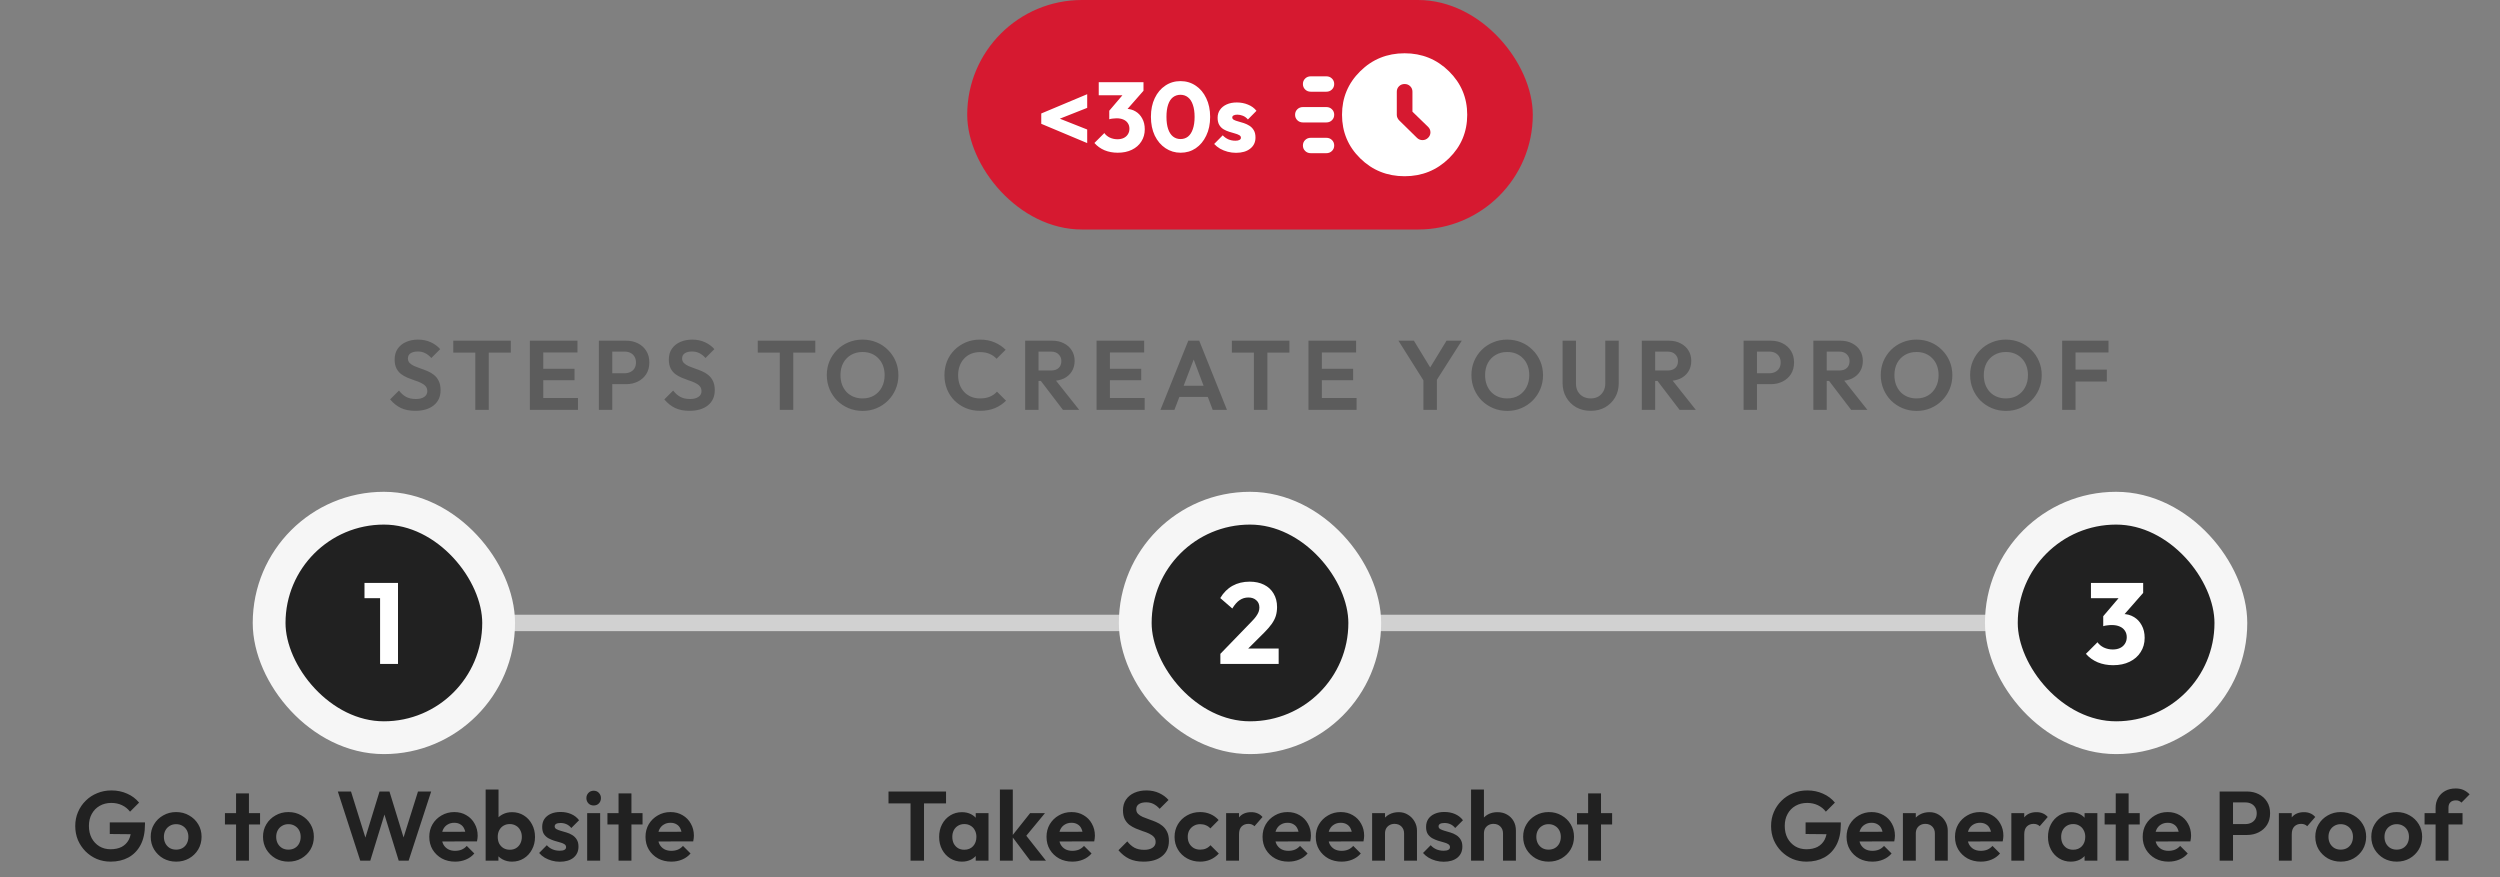
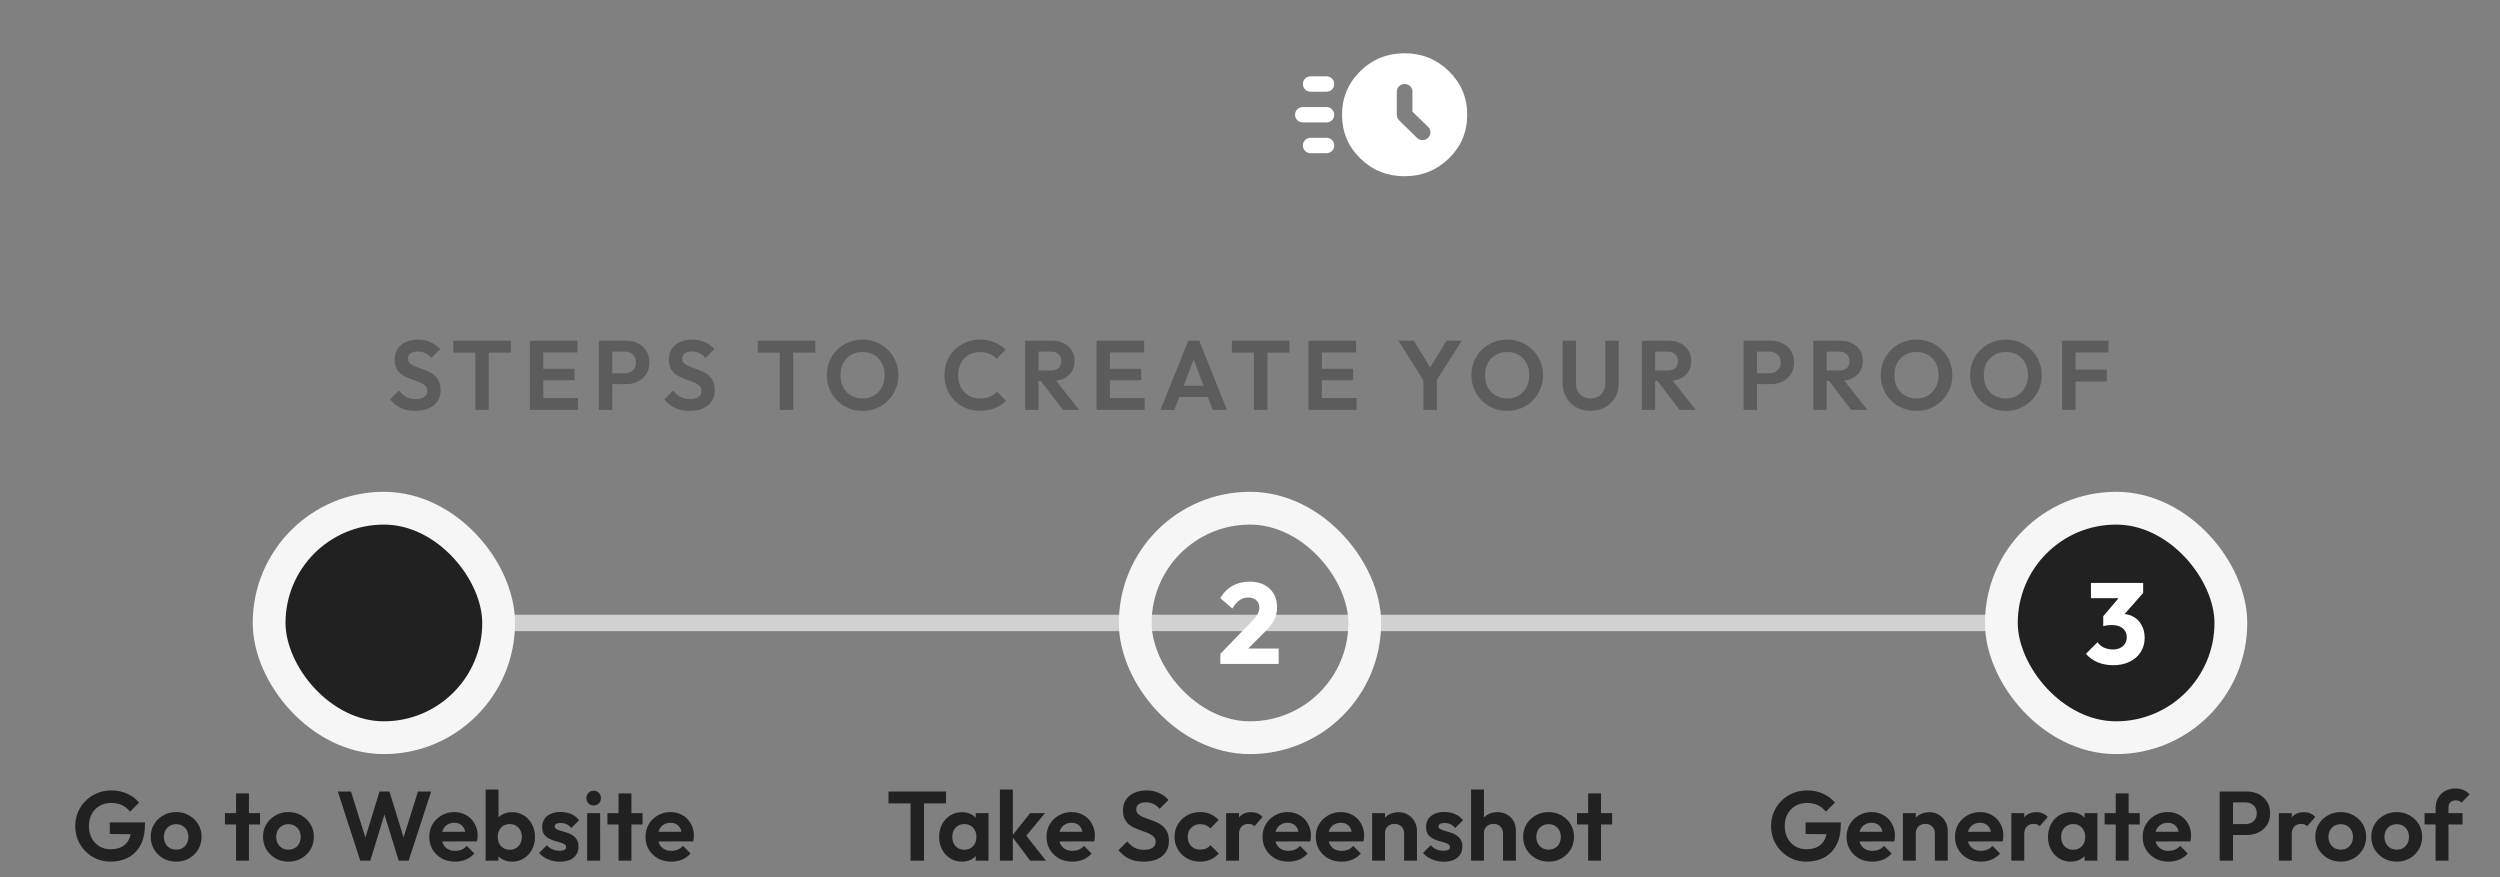
<svg xmlns="http://www.w3.org/2000/svg" width="305" height="107" viewBox="0 0 305 107" fill="none">
  <rect x="0" y="0" width="305" height="107" fill="#808080" stroke="none" />
-   <rect x="118" width="69" height="28" rx="14" fill="#D61930" />
-   <path d="M132.638 17.456L127.034 15.104V13.844L132.638 11.492V13.16L128.39 14.84V14.12L132.638 15.8V17.456ZM136.362 18.632C135.778 18.632 135.242 18.532 134.754 18.332C134.266 18.124 133.854 17.828 133.518 17.444L134.73 16.232C134.882 16.456 135.102 16.64 135.39 16.784C135.686 16.92 135.998 16.988 136.326 16.988C136.622 16.988 136.878 16.936 137.094 16.832C137.31 16.728 137.478 16.58 137.598 16.388C137.726 16.196 137.79 15.968 137.79 15.704C137.79 15.44 137.726 15.216 137.598 15.032C137.478 14.84 137.298 14.692 137.058 14.588C136.826 14.484 136.546 14.432 136.218 14.432C136.066 14.432 135.906 14.444 135.738 14.468C135.578 14.484 135.442 14.512 135.33 14.552L136.158 13.508C136.382 13.444 136.594 13.392 136.794 13.352C137.002 13.304 137.194 13.28 137.37 13.28C137.802 13.28 138.19 13.384 138.534 13.592C138.878 13.792 139.15 14.08 139.35 14.456C139.558 14.824 139.662 15.264 139.662 15.776C139.662 16.336 139.522 16.832 139.242 17.264C138.97 17.696 138.586 18.032 138.09 18.272C137.602 18.512 137.026 18.632 136.362 18.632ZM135.33 14.552V13.508L137.394 11.084L139.506 11.072L137.358 13.52L135.33 14.552ZM134.046 11.624V10.028H139.506V11.072L138.03 11.624H134.046ZM144.037 18.632C143.357 18.632 142.741 18.448 142.189 18.08C141.637 17.712 141.201 17.2 140.881 16.544C140.569 15.88 140.413 15.116 140.413 14.252C140.413 13.38 140.569 12.62 140.881 11.972C141.193 11.316 141.621 10.808 142.165 10.448C142.709 10.08 143.325 9.896 144.013 9.896C144.709 9.896 145.329 10.08 145.873 10.448C146.417 10.808 146.845 11.316 147.157 11.972C147.477 12.628 147.637 13.392 147.637 14.264C147.637 15.136 147.477 15.9 147.157 16.556C146.845 17.212 146.417 17.724 145.873 18.092C145.337 18.452 144.725 18.632 144.037 18.632ZM144.025 16.964C144.377 16.964 144.681 16.864 144.937 16.664C145.193 16.456 145.389 16.152 145.525 15.752C145.669 15.344 145.741 14.848 145.741 14.264C145.741 13.672 145.669 13.176 145.525 12.776C145.389 12.376 145.193 12.076 144.937 11.876C144.681 11.668 144.373 11.564 144.013 11.564C143.669 11.564 143.365 11.664 143.101 11.864C142.845 12.064 142.649 12.364 142.513 12.764C142.377 13.164 142.309 13.66 142.309 14.252C142.309 14.844 142.377 15.34 142.513 15.74C142.649 16.14 142.845 16.444 143.101 16.652C143.365 16.86 143.673 16.964 144.025 16.964ZM150.793 18.644C150.449 18.644 150.109 18.6 149.773 18.512C149.445 18.424 149.137 18.3 148.849 18.14C148.569 17.972 148.329 17.78 148.129 17.564L149.173 16.508C149.365 16.716 149.593 16.88 149.857 17C150.121 17.112 150.409 17.168 150.721 17.168C150.937 17.168 151.101 17.136 151.213 17.072C151.333 17.008 151.393 16.92 151.393 16.808C151.393 16.664 151.321 16.556 151.177 16.484C151.041 16.404 150.865 16.336 150.649 16.28C150.433 16.216 150.205 16.148 149.965 16.076C149.725 16.004 149.497 15.904 149.281 15.776C149.065 15.648 148.889 15.472 148.753 15.248C148.617 15.016 148.549 14.724 148.549 14.372C148.549 13.996 148.645 13.672 148.837 13.4C149.029 13.12 149.301 12.9 149.653 12.74C150.005 12.58 150.417 12.5 150.889 12.5C151.385 12.5 151.841 12.588 152.257 12.764C152.681 12.932 153.025 13.184 153.289 13.52L152.245 14.576C152.061 14.36 151.853 14.208 151.621 14.12C151.397 14.032 151.177 13.988 150.961 13.988C150.753 13.988 150.597 14.02 150.493 14.084C150.389 14.14 150.337 14.224 150.337 14.336C150.337 14.456 150.405 14.552 150.541 14.624C150.677 14.696 150.853 14.76 151.069 14.816C151.285 14.872 151.513 14.94 151.753 15.02C151.993 15.1 152.221 15.208 152.437 15.344C152.653 15.48 152.829 15.664 152.965 15.896C153.101 16.12 153.169 16.416 153.169 16.784C153.169 17.352 152.953 17.804 152.521 18.14C152.097 18.476 151.521 18.644 150.793 18.644Z" fill="white" />
  <path d="M171.364 21.5C169.232 21.5 167.426 20.773 165.947 19.32C164.467 17.867 163.727 16.094 163.727 14C163.727 11.922 164.467 10.152 165.947 8.691C167.426 7.23 169.232 6.5 171.364 6.5C173.48 6.5 175.281 7.23 176.769 8.691C178.256 10.152 179 11.922 179 14C179 16.094 178.256 17.867 176.769 19.32C175.281 20.773 173.48 21.5 171.364 21.5ZM172.318 13.625V11.188C172.318 10.922 172.227 10.699 172.044 10.52C171.861 10.34 171.634 10.25 171.364 10.25C171.093 10.25 170.866 10.34 170.684 10.52C170.501 10.699 170.409 10.922 170.409 11.188V14.023C170.409 14.148 170.437 14.27 170.493 14.387C170.548 14.504 170.616 14.602 170.695 14.68L172.867 16.812C173.058 17 173.285 17.094 173.547 17.094C173.81 17.094 174.036 17 174.227 16.812C174.418 16.625 174.514 16.402 174.514 16.145C174.514 15.887 174.418 15.664 174.227 15.477L172.318 13.625ZM159.909 11.188C159.639 11.188 159.412 11.098 159.229 10.918C159.046 10.738 158.955 10.516 158.955 10.25C158.955 9.984 159.046 9.762 159.229 9.582C159.412 9.402 159.639 9.312 159.909 9.312H161.818C162.089 9.312 162.315 9.402 162.498 9.582C162.681 9.762 162.773 9.984 162.773 10.25C162.773 10.516 162.681 10.738 162.498 10.918C162.315 11.098 162.089 11.188 161.818 11.188H159.909ZM158.955 14.938C158.684 14.938 158.457 14.848 158.274 14.668C158.091 14.488 158 14.266 158 14C158 13.734 158.091 13.512 158.274 13.332C158.457 13.152 158.684 13.062 158.955 13.062H161.818C162.089 13.062 162.315 13.152 162.498 13.332C162.681 13.512 162.773 13.734 162.773 14C162.773 14.266 162.681 14.488 162.498 14.668C162.315 14.848 162.089 14.938 161.818 14.938H158.955ZM159.909 18.688C159.639 18.688 159.412 18.598 159.229 18.418C159.046 18.238 158.955 18.016 158.955 17.75C158.955 17.484 159.046 17.262 159.229 17.082C159.412 16.902 159.639 16.812 159.909 16.812H161.818C162.089 16.812 162.315 16.902 162.498 17.082C162.681 17.262 162.773 17.484 162.773 17.75C162.773 18.016 162.681 18.238 162.498 18.418C162.315 18.598 162.089 18.688 161.818 18.688H159.909Z" fill="white" />
  <path d="M50.654 50.12C49.974 50.12 49.39 50.004 48.902 49.772C48.422 49.54 47.986 49.192 47.594 48.728L48.674 47.648C48.922 47.976 49.21 48.232 49.538 48.416C49.866 48.592 50.266 48.68 50.738 48.68C51.162 48.68 51.498 48.596 51.746 48.428C52.002 48.26 52.13 48.028 52.13 47.732C52.13 47.476 52.058 47.268 51.914 47.108C51.77 46.948 51.578 46.812 51.338 46.7C51.106 46.588 50.846 46.488 50.558 46.4C50.278 46.304 49.994 46.196 49.706 46.076C49.426 45.956 49.166 45.808 48.926 45.632C48.694 45.448 48.506 45.216 48.362 44.936C48.218 44.648 48.146 44.288 48.146 43.856C48.146 43.344 48.27 42.908 48.518 42.548C48.766 42.188 49.106 41.912 49.538 41.72C49.97 41.528 50.458 41.432 51.002 41.432C51.578 41.432 52.098 41.54 52.562 41.756C53.026 41.972 53.406 42.252 53.702 42.596L52.622 43.676C52.374 43.404 52.118 43.204 51.854 43.076C51.598 42.948 51.306 42.884 50.978 42.884C50.602 42.884 50.306 42.956 50.09 43.1C49.874 43.244 49.766 43.452 49.766 43.724C49.766 43.956 49.838 44.144 49.982 44.288C50.126 44.432 50.314 44.556 50.546 44.66C50.786 44.764 51.046 44.864 51.326 44.96C51.614 45.056 51.898 45.164 52.178 45.284C52.466 45.404 52.726 45.56 52.958 45.752C53.198 45.944 53.39 46.192 53.534 46.496C53.678 46.792 53.75 47.16 53.75 47.6C53.75 48.384 53.474 49 52.922 49.448C52.37 49.896 51.614 50.12 50.654 50.12ZM57.986 50V41.744H59.63V50H57.986ZM55.298 43.016V41.564H62.318V43.016H55.298ZM64.645 50V41.564H66.277V50H64.645ZM65.845 50V48.56H70.513V50H65.845ZM65.845 46.388V44.996H70.093V46.388H65.845ZM65.845 43.004V41.564H70.453V43.004H65.845ZM74.264 46.868V45.536H76.22C76.476 45.536 76.708 45.484 76.916 45.38C77.124 45.276 77.288 45.128 77.408 44.936C77.528 44.736 77.588 44.496 77.588 44.216C77.588 43.944 77.528 43.708 77.408 43.508C77.288 43.308 77.124 43.156 76.916 43.052C76.708 42.948 76.476 42.896 76.22 42.896H74.264V41.564H76.388C76.924 41.564 77.404 41.672 77.828 41.888C78.26 42.104 78.6 42.412 78.848 42.812C79.096 43.204 79.22 43.672 79.22 44.216C79.22 44.76 79.096 45.232 78.848 45.632C78.6 46.024 78.26 46.328 77.828 46.544C77.404 46.76 76.924 46.868 76.388 46.868H74.264ZM73.064 50V41.564H74.696V50H73.064ZM84.106 50.12C83.426 50.12 82.842 50.004 82.354 49.772C81.874 49.54 81.438 49.192 81.046 48.728L82.126 47.648C82.374 47.976 82.662 48.232 82.99 48.416C83.318 48.592 83.718 48.68 84.19 48.68C84.614 48.68 84.95 48.596 85.198 48.428C85.454 48.26 85.582 48.028 85.582 47.732C85.582 47.476 85.51 47.268 85.366 47.108C85.222 46.948 85.03 46.812 84.79 46.7C84.558 46.588 84.298 46.488 84.01 46.4C83.73 46.304 83.446 46.196 83.158 46.076C82.878 45.956 82.618 45.808 82.378 45.632C82.146 45.448 81.958 45.216 81.814 44.936C81.67 44.648 81.598 44.288 81.598 43.856C81.598 43.344 81.722 42.908 81.97 42.548C82.218 42.188 82.558 41.912 82.99 41.72C83.422 41.528 83.91 41.432 84.454 41.432C85.03 41.432 85.55 41.54 86.014 41.756C86.478 41.972 86.858 42.252 87.154 42.596L86.074 43.676C85.826 43.404 85.57 43.204 85.306 43.076C85.05 42.948 84.758 42.884 84.43 42.884C84.054 42.884 83.758 42.956 83.542 43.1C83.326 43.244 83.218 43.452 83.218 43.724C83.218 43.956 83.29 44.144 83.434 44.288C83.578 44.432 83.766 44.556 83.998 44.66C84.238 44.764 84.498 44.864 84.778 44.96C85.066 45.056 85.35 45.164 85.63 45.284C85.918 45.404 86.178 45.56 86.41 45.752C86.65 45.944 86.842 46.192 86.986 46.496C87.13 46.792 87.202 47.16 87.202 47.6C87.202 48.384 86.926 49 86.374 49.448C85.822 49.896 85.066 50.12 84.106 50.12ZM95.134 50V41.744H96.778V50H95.134ZM92.446 43.016V41.564H99.466V43.016H92.446ZM105.249 50.132C104.633 50.132 104.057 50.02 103.521 49.796C102.993 49.572 102.529 49.264 102.129 48.872C101.737 48.472 101.429 48.008 101.205 47.48C100.981 46.944 100.869 46.372 100.869 45.764C100.869 45.156 100.977 44.592 101.193 44.072C101.417 43.544 101.725 43.084 102.117 42.692C102.517 42.292 102.981 41.984 103.509 41.768C104.037 41.544 104.609 41.432 105.225 41.432C105.849 41.432 106.425 41.544 106.953 41.768C107.481 41.984 107.941 42.292 108.333 42.692C108.733 43.084 109.045 43.544 109.269 44.072C109.493 44.6 109.605 45.168 109.605 45.776C109.605 46.384 109.493 46.952 109.269 47.48C109.045 48.008 108.733 48.472 108.333 48.872C107.941 49.264 107.481 49.572 106.953 49.796C106.433 50.02 105.865 50.132 105.249 50.132ZM105.225 48.608C105.769 48.608 106.241 48.488 106.641 48.248C107.041 48.008 107.353 47.676 107.577 47.252C107.809 46.828 107.925 46.332 107.925 45.764C107.925 45.348 107.861 44.968 107.733 44.624C107.605 44.28 107.421 43.984 107.181 43.736C106.941 43.48 106.657 43.284 106.329 43.148C106.001 43.012 105.633 42.944 105.225 42.944C104.697 42.944 104.229 43.064 103.821 43.304C103.421 43.536 103.105 43.864 102.873 44.288C102.649 44.712 102.537 45.204 102.537 45.764C102.537 46.188 102.601 46.576 102.729 46.928C102.865 47.28 103.049 47.58 103.281 47.828C103.521 48.076 103.805 48.268 104.133 48.404C104.469 48.54 104.833 48.608 105.225 48.608ZM119.555 50.12C118.939 50.12 118.367 50.012 117.839 49.796C117.311 49.572 116.847 49.264 116.447 48.872C116.055 48.472 115.751 48.008 115.535 47.48C115.327 46.952 115.223 46.384 115.223 45.776C115.223 45.168 115.327 44.6 115.535 44.072C115.751 43.544 116.055 43.084 116.447 42.692C116.847 42.3 117.307 41.992 117.827 41.768C118.355 41.544 118.931 41.432 119.555 41.432C120.227 41.432 120.819 41.544 121.331 41.768C121.843 41.984 122.295 42.284 122.687 42.668L121.583 43.772C121.351 43.516 121.067 43.316 120.731 43.172C120.395 43.028 120.003 42.956 119.555 42.956C119.163 42.956 118.803 43.024 118.475 43.16C118.155 43.288 117.875 43.48 117.635 43.736C117.395 43.984 117.211 44.284 117.083 44.636C116.955 44.98 116.891 45.36 116.891 45.776C116.891 46.2 116.955 46.584 117.083 46.928C117.211 47.272 117.395 47.572 117.635 47.828C117.875 48.076 118.155 48.268 118.475 48.404C118.803 48.54 119.163 48.608 119.555 48.608C120.027 48.608 120.431 48.536 120.767 48.392C121.111 48.248 121.399 48.044 121.631 47.78L122.735 48.884C122.343 49.276 121.887 49.58 121.367 49.796C120.847 50.012 120.243 50.12 119.555 50.12ZM126.269 46.472V45.2H128.225C128.625 45.2 128.933 45.1 129.149 44.9C129.373 44.692 129.485 44.408 129.485 44.048C129.485 43.72 129.373 43.448 129.149 43.232C128.933 43.008 128.625 42.896 128.225 42.896H126.269V41.564H128.369C128.913 41.564 129.389 41.672 129.797 41.888C130.213 42.096 130.533 42.384 130.757 42.752C130.989 43.12 131.105 43.544 131.105 44.024C131.105 44.52 130.989 44.952 130.757 45.32C130.533 45.68 130.213 45.964 129.797 46.172C129.381 46.372 128.897 46.472 128.345 46.472H126.269ZM125.069 50V41.564H126.701V50H125.069ZM129.677 50L126.893 46.352L128.393 45.884L131.657 50H129.677ZM133.781 50V41.564H135.413V50H133.781ZM134.981 50V48.56H139.649V50H134.981ZM134.981 46.388V44.996H139.229V46.388H134.981ZM134.981 43.004V41.564H139.589V43.004H134.981ZM141.576 50L144.972 41.564H146.304L149.688 50H147.948L145.332 43.076H145.932L143.28 50H141.576ZM143.376 48.428V47.06H147.912V48.428H143.376ZM152.976 50V41.744H154.62V50H152.976ZM150.288 43.016V41.564H157.308V43.016H150.288ZM159.635 50V41.564H161.267V50H159.635ZM160.835 50V48.56H165.503V50H160.835ZM160.835 46.388V44.996H165.083V46.388H160.835ZM160.835 43.004V41.564H165.443V43.004H160.835ZM173.873 46.748L170.609 41.564H172.493L175.025 45.716H173.945L176.477 41.564H178.337L175.037 46.748H173.873ZM173.657 50V45.872H175.301V50H173.657ZM183.894 50.132C183.278 50.132 182.702 50.02 182.166 49.796C181.638 49.572 181.174 49.264 180.774 48.872C180.382 48.472 180.074 48.008 179.85 47.48C179.626 46.944 179.514 46.372 179.514 45.764C179.514 45.156 179.622 44.592 179.838 44.072C180.062 43.544 180.37 43.084 180.762 42.692C181.162 42.292 181.626 41.984 182.154 41.768C182.682 41.544 183.254 41.432 183.87 41.432C184.494 41.432 185.07 41.544 185.598 41.768C186.126 41.984 186.586 42.292 186.978 42.692C187.378 43.084 187.69 43.544 187.914 44.072C188.138 44.6 188.25 45.168 188.25 45.776C188.25 46.384 188.138 46.952 187.914 47.48C187.69 48.008 187.378 48.472 186.978 48.872C186.586 49.264 186.126 49.572 185.598 49.796C185.078 50.02 184.51 50.132 183.894 50.132ZM183.87 48.608C184.414 48.608 184.886 48.488 185.286 48.248C185.686 48.008 185.998 47.676 186.222 47.252C186.454 46.828 186.57 46.332 186.57 45.764C186.57 45.348 186.506 44.968 186.378 44.624C186.25 44.28 186.066 43.984 185.826 43.736C185.586 43.48 185.302 43.284 184.974 43.148C184.646 43.012 184.278 42.944 183.87 42.944C183.342 42.944 182.874 43.064 182.466 43.304C182.066 43.536 181.75 43.864 181.518 44.288C181.294 44.712 181.182 45.204 181.182 45.764C181.182 46.188 181.246 46.576 181.374 46.928C181.51 47.28 181.694 47.58 181.926 47.828C182.166 48.076 182.45 48.268 182.778 48.404C183.114 48.54 183.478 48.608 183.87 48.608ZM194.067 50.12C193.403 50.12 192.811 49.976 192.291 49.688C191.779 49.392 191.375 48.988 191.079 48.476C190.783 47.964 190.635 47.384 190.635 46.736V41.564H192.267V46.784C192.267 47.16 192.343 47.484 192.495 47.756C192.655 48.028 192.871 48.24 193.143 48.392C193.423 48.536 193.731 48.608 194.067 48.608C194.411 48.608 194.715 48.536 194.979 48.392C195.243 48.24 195.451 48.028 195.603 47.756C195.763 47.484 195.843 47.164 195.843 46.796V41.564H197.487V46.748C197.487 47.396 197.339 47.976 197.043 48.488C196.747 48.992 196.343 49.392 195.831 49.688C195.327 49.976 194.739 50.12 194.067 50.12ZM201.499 46.472V45.2H203.455C203.855 45.2 204.163 45.1 204.379 44.9C204.603 44.692 204.715 44.408 204.715 44.048C204.715 43.72 204.603 43.448 204.379 43.232C204.163 43.008 203.855 42.896 203.455 42.896H201.499V41.564H203.599C204.143 41.564 204.619 41.672 205.027 41.888C205.443 42.096 205.763 42.384 205.987 42.752C206.219 43.12 206.335 43.544 206.335 44.024C206.335 44.52 206.219 44.952 205.987 45.32C205.763 45.68 205.443 45.964 205.027 46.172C204.611 46.372 204.127 46.472 203.575 46.472H201.499ZM200.299 50V41.564H201.931V50H200.299ZM204.907 50L202.123 46.352L203.623 45.884L206.887 50H204.907ZM213.918 46.868V45.536H215.874C216.13 45.536 216.362 45.484 216.57 45.38C216.778 45.276 216.942 45.128 217.062 44.936C217.182 44.736 217.242 44.496 217.242 44.216C217.242 43.944 217.182 43.708 217.062 43.508C216.942 43.308 216.778 43.156 216.57 43.052C216.362 42.948 216.13 42.896 215.874 42.896H213.918V41.564H216.042C216.578 41.564 217.058 41.672 217.482 41.888C217.914 42.104 218.254 42.412 218.502 42.812C218.75 43.204 218.874 43.672 218.874 44.216C218.874 44.76 218.75 45.232 218.502 45.632C218.254 46.024 217.914 46.328 217.482 46.544C217.058 46.76 216.578 46.868 216.042 46.868H213.918ZM212.718 50V41.564H214.35V50H212.718ZM222.431 46.472V45.2H224.387C224.787 45.2 225.095 45.1 225.311 44.9C225.535 44.692 225.647 44.408 225.647 44.048C225.647 43.72 225.535 43.448 225.311 43.232C225.095 43.008 224.787 42.896 224.387 42.896H222.431V41.564H224.531C225.075 41.564 225.551 41.672 225.959 41.888C226.375 42.096 226.695 42.384 226.919 42.752C227.151 43.12 227.267 43.544 227.267 44.024C227.267 44.52 227.151 44.952 226.919 45.32C226.695 45.68 226.375 45.964 225.959 46.172C225.543 46.372 225.059 46.472 224.507 46.472H222.431ZM221.231 50V41.564H222.863V50H221.231ZM225.839 50L223.055 46.352L224.555 45.884L227.819 50H225.839ZM233.832 50.132C233.216 50.132 232.64 50.02 232.104 49.796C231.576 49.572 231.112 49.264 230.712 48.872C230.32 48.472 230.012 48.008 229.788 47.48C229.564 46.944 229.452 46.372 229.452 45.764C229.452 45.156 229.56 44.592 229.776 44.072C230 43.544 230.308 43.084 230.7 42.692C231.1 42.292 231.564 41.984 232.092 41.768C232.62 41.544 233.192 41.432 233.808 41.432C234.432 41.432 235.008 41.544 235.536 41.768C236.064 41.984 236.524 42.292 236.916 42.692C237.316 43.084 237.628 43.544 237.852 44.072C238.076 44.6 238.188 45.168 238.188 45.776C238.188 46.384 238.076 46.952 237.852 47.48C237.628 48.008 237.316 48.472 236.916 48.872C236.524 49.264 236.064 49.572 235.536 49.796C235.016 50.02 234.448 50.132 233.832 50.132ZM233.808 48.608C234.352 48.608 234.824 48.488 235.224 48.248C235.624 48.008 235.936 47.676 236.16 47.252C236.392 46.828 236.508 46.332 236.508 45.764C236.508 45.348 236.444 44.968 236.316 44.624C236.188 44.28 236.004 43.984 235.764 43.736C235.524 43.48 235.24 43.284 234.912 43.148C234.584 43.012 234.216 42.944 233.808 42.944C233.28 42.944 232.812 43.064 232.404 43.304C232.004 43.536 231.688 43.864 231.456 44.288C231.232 44.712 231.12 45.204 231.12 45.764C231.12 46.188 231.184 46.576 231.312 46.928C231.448 47.28 231.632 47.58 231.864 47.828C232.104 48.076 232.388 48.268 232.716 48.404C233.052 48.54 233.416 48.608 233.808 48.608ZM244.735 50.132C244.119 50.132 243.543 50.02 243.007 49.796C242.479 49.572 242.015 49.264 241.615 48.872C241.223 48.472 240.915 48.008 240.691 47.48C240.467 46.944 240.355 46.372 240.355 45.764C240.355 45.156 240.463 44.592 240.679 44.072C240.903 43.544 241.211 43.084 241.603 42.692C242.003 42.292 242.467 41.984 242.995 41.768C243.523 41.544 244.095 41.432 244.711 41.432C245.335 41.432 245.911 41.544 246.439 41.768C246.967 41.984 247.427 42.292 247.819 42.692C248.219 43.084 248.531 43.544 248.755 44.072C248.979 44.6 249.091 45.168 249.091 45.776C249.091 46.384 248.979 46.952 248.755 47.48C248.531 48.008 248.219 48.472 247.819 48.872C247.427 49.264 246.967 49.572 246.439 49.796C245.919 50.02 245.351 50.132 244.735 50.132ZM244.711 48.608C245.255 48.608 245.727 48.488 246.127 48.248C246.527 48.008 246.839 47.676 247.063 47.252C247.295 46.828 247.411 46.332 247.411 45.764C247.411 45.348 247.347 44.968 247.219 44.624C247.091 44.28 246.907 43.984 246.667 43.736C246.427 43.48 246.143 43.284 245.815 43.148C245.487 43.012 245.119 42.944 244.711 42.944C244.183 42.944 243.715 43.064 243.307 43.304C242.907 43.536 242.591 43.864 242.359 44.288C242.135 44.712 242.023 45.204 242.023 45.764C242.023 46.188 242.087 46.576 242.215 46.928C242.351 47.28 242.535 47.58 242.767 47.828C243.007 48.076 243.291 48.268 243.619 48.404C243.955 48.54 244.319 48.608 244.711 48.608ZM251.585 50V41.564H253.217V50H251.585ZM252.785 46.544V45.092H257.033V46.544H252.785ZM252.785 43.004V41.564H257.237V43.004H252.785Z" fill="#5C5C5C" />
  <rect x="47" y="75" width="211" height="2" rx="1" fill="#D1D1D1" />
  <rect x="32.833" y="62" width="28" height="28" rx="14" fill="#212121" />
  <rect x="32.833" y="62" width="28" height="28" rx="14" stroke="#F6F6F6" stroke-width="4" />
-   <path d="M46.371 81V71.116H48.556V81H46.371ZM44.468 72.978V71.116H48.416V72.978H44.468Z" fill="white" />
  <path d="M13.5 105.12C12.9 105.12 12.336 105.012 11.808 104.796C11.288 104.572 10.828 104.26 10.428 103.86C10.036 103.46 9.728 103 9.504 102.48C9.288 101.952 9.18 101.384 9.18 100.776C9.18 100.16 9.292 99.592 9.516 99.072C9.74 98.544 10.052 98.084 10.452 97.692C10.852 97.292 11.32 96.984 11.856 96.768C12.392 96.544 12.972 96.432 13.596 96.432C14.292 96.432 14.932 96.564 15.516 96.828C16.1 97.084 16.584 97.448 16.968 97.92L15.864 99.024C15.6 98.68 15.272 98.416 14.88 98.232C14.488 98.048 14.056 97.956 13.584 97.956C13.048 97.956 12.572 98.076 12.156 98.316C11.748 98.548 11.428 98.876 11.196 99.3C10.964 99.716 10.848 100.204 10.848 100.764C10.848 101.324 10.96 101.82 11.184 102.252C11.416 102.676 11.728 103.008 12.12 103.248C12.52 103.488 12.976 103.608 13.488 103.608C14.016 103.608 14.468 103.512 14.844 103.32C15.22 103.12 15.508 102.832 15.708 102.456C15.908 102.072 16.008 101.604 16.008 101.052L17.076 101.784L13.392 101.748V100.332H17.688V100.56C17.688 101.568 17.508 102.412 17.148 103.092C16.788 103.764 16.292 104.272 15.66 104.616C15.036 104.952 14.316 105.12 13.5 105.12ZM21.495 105.12C20.912 105.12 20.384 104.988 19.912 104.724C19.448 104.452 19.076 104.088 18.796 103.632C18.523 103.168 18.387 102.652 18.387 102.084C18.387 101.516 18.523 101.008 18.796 100.56C19.067 100.104 19.439 99.744 19.912 99.48C20.384 99.208 20.907 99.072 21.483 99.072C22.076 99.072 22.604 99.208 23.067 99.48C23.54 99.744 23.912 100.104 24.183 100.56C24.456 101.008 24.591 101.516 24.591 102.084C24.591 102.652 24.456 103.168 24.183 103.632C23.912 104.088 23.54 104.452 23.067 104.724C22.604 104.988 22.079 105.12 21.495 105.12ZM21.483 103.656C21.779 103.656 22.04 103.592 22.264 103.464C22.495 103.328 22.672 103.144 22.791 102.912C22.919 102.672 22.983 102.4 22.983 102.096C22.983 101.792 22.919 101.524 22.791 101.292C22.663 101.06 22.488 100.88 22.264 100.752C22.04 100.616 21.779 100.548 21.483 100.548C21.195 100.548 20.939 100.616 20.715 100.752C20.491 100.88 20.316 101.06 20.188 101.292C20.059 101.524 19.995 101.792 19.995 102.096C19.995 102.4 20.059 102.672 20.188 102.912C20.316 103.144 20.491 103.328 20.715 103.464C20.939 103.592 21.195 103.656 21.483 103.656ZM28.799 105V96.792H30.371V105H28.799ZM27.443 100.584V99.204H31.727V100.584H27.443ZM35.195 105.12C34.611 105.12 34.083 104.988 33.611 104.724C33.147 104.452 32.775 104.088 32.495 103.632C32.223 103.168 32.087 102.652 32.087 102.084C32.087 101.516 32.223 101.008 32.495 100.56C32.767 100.104 33.139 99.744 33.611 99.48C34.083 99.208 34.607 99.072 35.183 99.072C35.775 99.072 36.303 99.208 36.767 99.48C37.239 99.744 37.611 100.104 37.883 100.56C38.155 101.008 38.291 101.516 38.291 102.084C38.291 102.652 38.155 103.168 37.883 103.632C37.611 104.088 37.239 104.452 36.767 104.724C36.303 104.988 35.779 105.12 35.195 105.12ZM35.183 103.656C35.479 103.656 35.739 103.592 35.963 103.464C36.195 103.328 36.371 103.144 36.491 102.912C36.619 102.672 36.683 102.4 36.683 102.096C36.683 101.792 36.619 101.524 36.491 101.292C36.363 101.06 36.187 100.88 35.963 100.752C35.739 100.616 35.479 100.548 35.183 100.548C34.895 100.548 34.639 100.616 34.415 100.752C34.191 100.88 34.015 101.06 33.887 101.292C33.759 101.524 33.695 101.792 33.695 102.096C33.695 102.4 33.759 102.672 33.887 102.912C34.015 103.144 34.191 103.328 34.415 103.464C34.639 103.592 34.895 103.656 35.183 103.656ZM43.95 105L41.215 96.564H42.822L44.85 103.056H44.31L46.303 96.564H47.514L49.507 103.056H48.955L50.995 96.564H52.602L49.855 105H48.642L46.639 98.52H47.166L45.175 105H43.95ZM55.528 105.12C54.92 105.12 54.38 104.992 53.908 104.736C53.436 104.472 53.06 104.112 52.78 103.656C52.508 103.2 52.372 102.68 52.372 102.096C52.372 101.52 52.504 101.008 52.768 100.56C53.04 100.104 53.408 99.744 53.872 99.48C54.336 99.208 54.852 99.072 55.42 99.072C55.98 99.072 56.472 99.2 56.896 99.456C57.328 99.704 57.664 100.048 57.904 100.488C58.152 100.92 58.276 101.412 58.276 101.964C58.276 102.068 58.268 102.176 58.252 102.288C58.244 102.392 58.224 102.512 58.192 102.648L53.32 102.66V101.484L57.46 101.472L56.824 101.964C56.808 101.62 56.744 101.332 56.632 101.1C56.528 100.868 56.372 100.692 56.164 100.572C55.964 100.444 55.716 100.38 55.42 100.38C55.108 100.38 54.836 100.452 54.604 100.596C54.372 100.732 54.192 100.928 54.064 101.184C53.944 101.432 53.884 101.728 53.884 102.072C53.884 102.424 53.948 102.732 54.076 102.996C54.212 103.252 54.404 103.452 54.652 103.596C54.9 103.732 55.188 103.8 55.516 103.8C55.812 103.8 56.08 103.752 56.32 103.656C56.56 103.552 56.768 103.4 56.944 103.2L57.868 104.124C57.588 104.452 57.244 104.7 56.836 104.868C56.436 105.036 56 105.12 55.528 105.12ZM62.464 105.12C62.048 105.12 61.672 105.032 61.336 104.856C61 104.68 60.732 104.44 60.532 104.136C60.332 103.832 60.224 103.492 60.208 103.116V101.052C60.224 100.676 60.332 100.34 60.532 100.044C60.74 99.74 61.012 99.504 61.348 99.336C61.684 99.168 62.056 99.084 62.464 99.084C63 99.084 63.48 99.216 63.904 99.48C64.328 99.744 64.66 100.104 64.9 100.56C65.148 101.016 65.272 101.532 65.272 102.108C65.272 102.676 65.148 103.188 64.9 103.644C64.66 104.1 64.328 104.46 63.904 104.724C63.48 104.988 63 105.12 62.464 105.12ZM62.2 103.668C62.488 103.668 62.74 103.604 62.956 103.476C63.18 103.34 63.352 103.156 63.472 102.924C63.6 102.684 63.664 102.408 63.664 102.096C63.664 101.792 63.6 101.524 63.472 101.292C63.352 101.052 63.18 100.868 62.956 100.74C62.732 100.604 62.476 100.536 62.188 100.536C61.9 100.536 61.644 100.604 61.42 100.74C61.204 100.868 61.032 101.052 60.904 101.292C60.784 101.524 60.724 101.792 60.724 102.096C60.724 102.408 60.784 102.684 60.904 102.924C61.032 103.156 61.208 103.34 61.432 103.476C61.656 103.604 61.912 103.668 62.2 103.668ZM59.248 105V96.324H60.82V100.632L60.556 102.024L60.808 103.44V105H59.248ZM68.295 105.132C67.967 105.132 67.643 105.088 67.323 105C67.011 104.912 66.723 104.792 66.459 104.64C66.195 104.48 65.967 104.288 65.775 104.064L66.711 103.116C66.911 103.34 67.143 103.508 67.407 103.62C67.671 103.732 67.963 103.788 68.283 103.788C68.539 103.788 68.731 103.752 68.859 103.68C68.995 103.608 69.063 103.5 69.063 103.356C69.063 103.196 68.991 103.072 68.847 102.984C68.711 102.896 68.531 102.824 68.307 102.768C68.083 102.704 67.847 102.636 67.599 102.564C67.359 102.484 67.127 102.384 66.903 102.264C66.679 102.136 66.495 101.964 66.351 101.748C66.215 101.524 66.147 101.236 66.147 100.884C66.147 100.516 66.235 100.196 66.411 99.924C66.595 99.652 66.855 99.44 67.191 99.288C67.527 99.136 67.923 99.06 68.379 99.06C68.859 99.06 69.291 99.144 69.675 99.312C70.067 99.48 70.391 99.732 70.647 100.068L69.699 101.016C69.523 100.8 69.323 100.644 69.099 100.548C68.883 100.452 68.647 100.404 68.391 100.404C68.159 100.404 67.979 100.44 67.851 100.512C67.731 100.584 67.671 100.684 67.671 100.812C67.671 100.956 67.739 101.068 67.875 101.148C68.019 101.228 68.203 101.3 68.427 101.364C68.651 101.42 68.883 101.488 69.123 101.568C69.371 101.64 69.603 101.744 69.819 101.88C70.043 102.016 70.223 102.196 70.359 102.42C70.503 102.644 70.575 102.932 70.575 103.284C70.575 103.852 70.371 104.304 69.963 104.64C69.555 104.968 68.999 105.132 68.295 105.132ZM71.635 105V99.204H73.219V105H71.635ZM72.427 98.268C72.171 98.268 71.959 98.184 71.791 98.016C71.623 97.84 71.539 97.624 71.539 97.368C71.539 97.12 71.623 96.908 71.791 96.732C71.959 96.556 72.171 96.468 72.427 96.468C72.691 96.468 72.903 96.556 73.063 96.732C73.231 96.908 73.315 97.12 73.315 97.368C73.315 97.624 73.231 97.84 73.063 98.016C72.903 98.184 72.691 98.268 72.427 98.268ZM75.463 105V96.792H77.035V105H75.463ZM74.107 100.584V99.204H78.391V100.584H74.107ZM81.907 105.12C81.299 105.12 80.759 104.992 80.287 104.736C79.815 104.472 79.439 104.112 79.159 103.656C78.887 103.2 78.751 102.68 78.751 102.096C78.751 101.52 78.883 101.008 79.147 100.56C79.419 100.104 79.787 99.744 80.251 99.48C80.715 99.208 81.231 99.072 81.799 99.072C82.359 99.072 82.851 99.2 83.275 99.456C83.707 99.704 84.043 100.048 84.283 100.488C84.531 100.92 84.655 101.412 84.655 101.964C84.655 102.068 84.647 102.176 84.631 102.288C84.623 102.392 84.603 102.512 84.571 102.648L79.699 102.66V101.484L83.839 101.472L83.203 101.964C83.187 101.62 83.123 101.332 83.011 101.1C82.907 100.868 82.751 100.692 82.543 100.572C82.343 100.444 82.095 100.38 81.799 100.38C81.487 100.38 81.215 100.452 80.983 100.596C80.751 100.732 80.571 100.928 80.443 101.184C80.323 101.432 80.263 101.728 80.263 102.072C80.263 102.424 80.327 102.732 80.455 102.996C80.591 103.252 80.783 103.452 81.031 103.596C81.279 103.732 81.567 103.8 81.895 103.8C82.191 103.8 82.459 103.752 82.699 103.656C82.939 103.552 83.147 103.4 83.323 103.2L84.247 104.124C83.967 104.452 83.623 104.7 83.215 104.868C82.815 105.036 82.379 105.12 81.907 105.12Z" fill="#212121" />
-   <rect x="138.5" y="62" width="28" height="28" rx="14" fill="#212121" />
  <rect x="138.5" y="62" width="28" height="28" rx="14" stroke="#F6F6F6" stroke-width="4" />
  <path d="M148.885 79.768L152.679 75.848C152.912 75.615 153.099 75.4 153.239 75.204C153.379 75.008 153.481 74.826 153.547 74.658C153.612 74.481 153.645 74.303 153.645 74.126C153.645 73.743 153.519 73.445 153.267 73.23C153.024 73.006 152.702 72.894 152.301 72.894C151.909 72.894 151.554 73.001 151.237 73.216C150.929 73.421 150.63 73.762 150.341 74.238L148.871 72.964C149.263 72.301 149.762 71.802 150.369 71.466C150.975 71.13 151.671 70.962 152.455 70.962C153.136 70.962 153.724 71.088 154.219 71.34C154.723 71.592 155.11 71.951 155.381 72.418C155.661 72.885 155.801 73.431 155.801 74.056C155.801 74.448 155.749 74.812 155.647 75.148C155.544 75.475 155.376 75.801 155.143 76.128C154.919 76.445 154.615 76.795 154.233 77.178L151.601 79.796L148.885 79.768ZM148.885 81V79.768L150.747 79.124H155.997V81H148.885Z" fill="white" />
  <path d="M111.085 105L111.085 96.744H112.729V105H111.085ZM108.397 98.016V96.564H115.417V98.016H108.397ZM117.358 105.12C116.83 105.12 116.354 104.988 115.93 104.724C115.506 104.46 115.174 104.1 114.934 103.644C114.694 103.188 114.574 102.676 114.574 102.108C114.574 101.532 114.694 101.016 114.934 100.56C115.174 100.104 115.506 99.744 115.93 99.48C116.354 99.216 116.83 99.084 117.358 99.084C117.774 99.084 118.146 99.168 118.474 99.336C118.802 99.504 119.062 99.74 119.254 100.044C119.454 100.34 119.562 100.676 119.578 101.052V103.14C119.562 103.524 119.454 103.864 119.254 104.16C119.062 104.456 118.802 104.692 118.474 104.868C118.146 105.036 117.774 105.12 117.358 105.12ZM117.646 103.668C118.086 103.668 118.442 103.524 118.714 103.236C118.986 102.94 119.122 102.56 119.122 102.096C119.122 101.792 119.058 101.524 118.93 101.292C118.81 101.052 118.638 100.868 118.414 100.74C118.198 100.604 117.942 100.536 117.646 100.536C117.358 100.536 117.102 100.604 116.878 100.74C116.662 100.868 116.49 101.052 116.362 101.292C116.242 101.524 116.182 101.792 116.182 102.096C116.182 102.408 116.242 102.684 116.362 102.924C116.49 103.156 116.662 103.34 116.878 103.476C117.102 103.604 117.358 103.668 117.646 103.668ZM119.038 105V103.44L119.29 102.024L119.038 100.632V99.204H120.598V105H119.038ZM125.685 105L123.441 102.012L125.673 99.204H127.485L124.869 102.372L124.929 101.604L127.605 105H125.685ZM121.989 105V96.324H123.561V105H121.989ZM130.831 105.12C130.223 105.12 129.683 104.992 129.211 104.736C128.739 104.472 128.363 104.112 128.083 103.656C127.811 103.2 127.675 102.68 127.675 102.096C127.675 101.52 127.807 101.008 128.071 100.56C128.343 100.104 128.711 99.744 129.175 99.48C129.639 99.208 130.155 99.072 130.723 99.072C131.283 99.072 131.775 99.2 132.199 99.456C132.631 99.704 132.967 100.048 133.207 100.488C133.455 100.92 133.579 101.412 133.579 101.964C133.579 102.068 133.571 102.176 133.555 102.288C133.547 102.392 133.527 102.512 133.495 102.648L128.623 102.66V101.484L132.763 101.472L132.127 101.964C132.111 101.62 132.047 101.332 131.935 101.1C131.831 100.868 131.675 100.692 131.467 100.572C131.267 100.444 131.019 100.38 130.723 100.38C130.411 100.38 130.139 100.452 129.907 100.596C129.675 100.732 129.495 100.928 129.367 101.184C129.247 101.432 129.187 101.728 129.187 102.072C129.187 102.424 129.251 102.732 129.379 102.996C129.515 103.252 129.707 103.452 129.955 103.596C130.203 103.732 130.491 103.8 130.819 103.8C131.115 103.8 131.383 103.752 131.623 103.656C131.863 103.552 132.071 103.4 132.247 103.2L133.171 104.124C132.891 104.452 132.547 104.7 132.139 104.868C131.739 105.036 131.303 105.12 130.831 105.12ZM139.511 105.12C138.831 105.12 138.247 105.004 137.759 104.772C137.279 104.54 136.843 104.192 136.451 103.728L137.531 102.648C137.779 102.976 138.067 103.232 138.395 103.416C138.723 103.592 139.123 103.68 139.595 103.68C140.019 103.68 140.355 103.596 140.603 103.428C140.859 103.26 140.987 103.028 140.987 102.732C140.987 102.476 140.915 102.268 140.771 102.108C140.627 101.948 140.435 101.812 140.195 101.7C139.963 101.588 139.703 101.488 139.415 101.4C139.135 101.304 138.851 101.196 138.563 101.076C138.283 100.956 138.023 100.808 137.783 100.632C137.551 100.448 137.363 100.216 137.219 99.936C137.075 99.648 137.003 99.288 137.003 98.856C137.003 98.344 137.127 97.908 137.375 97.548C137.623 97.188 137.963 96.912 138.395 96.72C138.827 96.528 139.315 96.432 139.859 96.432C140.435 96.432 140.955 96.54 141.419 96.756C141.883 96.972 142.263 97.252 142.559 97.596L141.479 98.676C141.231 98.404 140.975 98.204 140.711 98.076C140.455 97.948 140.163 97.884 139.835 97.884C139.459 97.884 139.163 97.956 138.947 98.1C138.731 98.244 138.623 98.452 138.623 98.724C138.623 98.956 138.695 99.144 138.839 99.288C138.983 99.432 139.171 99.556 139.403 99.66C139.643 99.764 139.903 99.864 140.183 99.96C140.471 100.056 140.755 100.164 141.035 100.284C141.323 100.404 141.583 100.56 141.815 100.752C142.055 100.944 142.247 101.192 142.391 101.496C142.535 101.792 142.607 102.16 142.607 102.6C142.607 103.384 142.331 104 141.779 104.448C141.227 104.896 140.471 105.12 139.511 105.12ZM146.416 105.12C145.824 105.12 145.292 104.988 144.82 104.724C144.348 104.46 143.976 104.1 143.704 103.644C143.432 103.188 143.296 102.676 143.296 102.108C143.296 101.532 143.432 101.016 143.704 100.56C143.976 100.104 144.348 99.744 144.82 99.48C145.3 99.208 145.832 99.072 146.416 99.072C146.872 99.072 147.292 99.156 147.676 99.324C148.06 99.492 148.392 99.732 148.672 100.044L147.664 101.064C147.512 100.896 147.328 100.768 147.112 100.68C146.904 100.592 146.672 100.548 146.416 100.548C146.128 100.548 145.868 100.616 145.636 100.752C145.412 100.88 145.232 101.06 145.096 101.292C144.968 101.516 144.904 101.784 144.904 102.096C144.904 102.4 144.968 102.672 145.096 102.912C145.232 103.144 145.412 103.328 145.636 103.464C145.868 103.592 146.128 103.656 146.416 103.656C146.68 103.656 146.916 103.612 147.124 103.524C147.34 103.428 147.524 103.292 147.676 103.116L148.696 104.136C148.4 104.456 148.06 104.7 147.676 104.868C147.292 105.036 146.872 105.12 146.416 105.12ZM149.587 105V99.204H151.159V105H149.587ZM151.159 101.796L150.547 101.388C150.619 100.676 150.827 100.116 151.171 99.708C151.515 99.292 152.011 99.084 152.659 99.084C152.939 99.084 153.191 99.132 153.415 99.228C153.639 99.316 153.843 99.464 154.027 99.672L153.043 100.8C152.955 100.704 152.847 100.632 152.719 100.584C152.599 100.536 152.459 100.512 152.299 100.512C151.963 100.512 151.687 100.62 151.471 100.836C151.263 101.044 151.159 101.364 151.159 101.796ZM157.187 105.12C156.579 105.12 156.039 104.992 155.567 104.736C155.095 104.472 154.719 104.112 154.439 103.656C154.167 103.2 154.031 102.68 154.031 102.096C154.031 101.52 154.163 101.008 154.427 100.56C154.699 100.104 155.067 99.744 155.531 99.48C155.995 99.208 156.511 99.072 157.079 99.072C157.639 99.072 158.131 99.2 158.555 99.456C158.987 99.704 159.323 100.048 159.563 100.488C159.811 100.92 159.935 101.412 159.935 101.964C159.935 102.068 159.927 102.176 159.911 102.288C159.903 102.392 159.883 102.512 159.851 102.648L154.979 102.66V101.484L159.119 101.472L158.483 101.964C158.467 101.62 158.403 101.332 158.291 101.1C158.187 100.868 158.031 100.692 157.823 100.572C157.623 100.444 157.375 100.38 157.079 100.38C156.767 100.38 156.495 100.452 156.263 100.596C156.031 100.732 155.851 100.928 155.723 101.184C155.603 101.432 155.543 101.728 155.543 102.072C155.543 102.424 155.607 102.732 155.735 102.996C155.871 103.252 156.063 103.452 156.311 103.596C156.559 103.732 156.847 103.8 157.175 103.8C157.471 103.8 157.739 103.752 157.979 103.656C158.219 103.552 158.427 103.4 158.603 103.2L159.527 104.124C159.247 104.452 158.903 104.7 158.495 104.868C158.095 105.036 157.659 105.12 157.187 105.12ZM163.679 105.12C163.071 105.12 162.531 104.992 162.059 104.736C161.587 104.472 161.211 104.112 160.931 103.656C160.659 103.2 160.523 102.68 160.523 102.096C160.523 101.52 160.655 101.008 160.919 100.56C161.191 100.104 161.559 99.744 162.023 99.48C162.487 99.208 163.003 99.072 163.571 99.072C164.131 99.072 164.623 99.2 165.047 99.456C165.479 99.704 165.815 100.048 166.055 100.488C166.303 100.92 166.427 101.412 166.427 101.964C166.427 102.068 166.419 102.176 166.403 102.288C166.395 102.392 166.375 102.512 166.343 102.648L161.471 102.66V101.484L165.611 101.472L164.975 101.964C164.959 101.62 164.895 101.332 164.783 101.1C164.679 100.868 164.523 100.692 164.315 100.572C164.115 100.444 163.867 100.38 163.571 100.38C163.259 100.38 162.987 100.452 162.755 100.596C162.523 100.732 162.343 100.928 162.215 101.184C162.095 101.432 162.035 101.728 162.035 102.072C162.035 102.424 162.099 102.732 162.227 102.996C162.363 103.252 162.555 103.452 162.803 103.596C163.051 103.732 163.339 103.8 163.667 103.8C163.963 103.8 164.231 103.752 164.471 103.656C164.711 103.552 164.919 103.4 165.095 103.2L166.019 104.124C165.739 104.452 165.395 104.7 164.987 104.868C164.587 105.036 164.151 105.12 163.679 105.12ZM171.299 105V101.676C171.299 101.332 171.191 101.052 170.975 100.836C170.759 100.62 170.479 100.512 170.135 100.512C169.911 100.512 169.711 100.56 169.535 100.656C169.359 100.752 169.219 100.888 169.115 101.064C169.019 101.24 168.971 101.444 168.971 101.676L168.359 101.364C168.359 100.908 168.455 100.512 168.647 100.176C168.847 99.832 169.119 99.564 169.463 99.372C169.815 99.18 170.211 99.084 170.651 99.084C171.075 99.084 171.455 99.192 171.791 99.408C172.127 99.616 172.391 99.892 172.583 100.236C172.775 100.572 172.871 100.936 172.871 101.328V105H171.299ZM167.399 105V99.204H168.971V105H167.399ZM176.129 105.132C175.801 105.132 175.477 105.088 175.157 105C174.845 104.912 174.557 104.792 174.293 104.64C174.029 104.48 173.801 104.288 173.609 104.064L174.545 103.116C174.745 103.34 174.977 103.508 175.241 103.62C175.505 103.732 175.797 103.788 176.117 103.788C176.373 103.788 176.565 103.752 176.693 103.68C176.829 103.608 176.897 103.5 176.897 103.356C176.897 103.196 176.825 103.072 176.681 102.984C176.545 102.896 176.365 102.824 176.141 102.768C175.917 102.704 175.681 102.636 175.433 102.564C175.193 102.484 174.961 102.384 174.737 102.264C174.513 102.136 174.329 101.964 174.185 101.748C174.049 101.524 173.981 101.236 173.981 100.884C173.981 100.516 174.069 100.196 174.245 99.924C174.429 99.652 174.689 99.44 175.025 99.288C175.361 99.136 175.757 99.06 176.213 99.06C176.693 99.06 177.125 99.144 177.509 99.312C177.901 99.48 178.225 99.732 178.481 100.068L177.533 101.016C177.357 100.8 177.157 100.644 176.933 100.548C176.717 100.452 176.481 100.404 176.225 100.404C175.993 100.404 175.813 100.44 175.685 100.512C175.565 100.584 175.505 100.684 175.505 100.812C175.505 100.956 175.573 101.068 175.709 101.148C175.853 101.228 176.037 101.3 176.261 101.364C176.485 101.42 176.717 101.488 176.957 101.568C177.205 101.64 177.437 101.744 177.653 101.88C177.877 102.016 178.057 102.196 178.193 102.42C178.337 102.644 178.409 102.932 178.409 103.284C178.409 103.852 178.205 104.304 177.797 104.64C177.389 104.968 176.833 105.132 176.129 105.132ZM183.369 105V101.676C183.369 101.332 183.261 101.052 183.045 100.836C182.829 100.62 182.549 100.512 182.205 100.512C181.981 100.512 181.781 100.56 181.605 100.656C181.429 100.752 181.289 100.888 181.185 101.064C181.089 101.24 181.041 101.444 181.041 101.676L180.429 101.364C180.429 100.908 180.525 100.512 180.717 100.176C180.909 99.832 181.173 99.564 181.509 99.372C181.853 99.18 182.245 99.084 182.685 99.084C183.125 99.084 183.513 99.18 183.849 99.372C184.193 99.564 184.461 99.828 184.653 100.164C184.845 100.5 184.941 100.888 184.941 101.328V105H183.369ZM179.469 105V96.324H181.041V105H179.469ZM188.932 105.12C188.348 105.12 187.82 104.988 187.348 104.724C186.884 104.452 186.512 104.088 186.232 103.632C185.96 103.168 185.824 102.652 185.824 102.084C185.824 101.516 185.96 101.008 186.232 100.56C186.504 100.104 186.876 99.744 187.348 99.48C187.82 99.208 188.344 99.072 188.92 99.072C189.512 99.072 190.04 99.208 190.504 99.48C190.976 99.744 191.348 100.104 191.62 100.56C191.892 101.008 192.028 101.516 192.028 102.084C192.028 102.652 191.892 103.168 191.62 103.632C191.348 104.088 190.976 104.452 190.504 104.724C190.04 104.988 189.516 105.12 188.932 105.12ZM188.92 103.656C189.216 103.656 189.476 103.592 189.7 103.464C189.932 103.328 190.108 103.144 190.228 102.912C190.356 102.672 190.42 102.4 190.42 102.096C190.42 101.792 190.356 101.524 190.228 101.292C190.1 101.06 189.924 100.88 189.7 100.752C189.476 100.616 189.216 100.548 188.92 100.548C188.632 100.548 188.376 100.616 188.152 100.752C187.928 100.88 187.752 101.06 187.624 101.292C187.496 101.524 187.432 101.792 187.432 102.096C187.432 102.4 187.496 102.672 187.624 102.912C187.752 103.144 187.928 103.328 188.152 103.464C188.376 103.592 188.632 103.656 188.92 103.656ZM193.751 105V96.792H195.323V105H193.751ZM192.395 100.584V99.204H196.679V100.584H192.395Z" fill="#212121" />
  <rect x="244.166" y="62" width="28" height="28" rx="14" fill="#212121" />
  <rect x="244.166" y="62" width="28" height="28" rx="14" stroke="#F6F6F6" stroke-width="4" />
  <path d="M257.798 81.154C257.117 81.154 256.491 81.037 255.922 80.804C255.353 80.561 254.872 80.216 254.48 79.768L255.894 78.354C256.071 78.615 256.328 78.83 256.664 78.998C257.009 79.157 257.373 79.236 257.756 79.236C258.101 79.236 258.4 79.175 258.652 79.054C258.904 78.933 259.1 78.76 259.24 78.536C259.389 78.312 259.464 78.046 259.464 77.738C259.464 77.43 259.389 77.169 259.24 76.954C259.1 76.73 258.89 76.557 258.61 76.436C258.339 76.315 258.013 76.254 257.63 76.254C257.453 76.254 257.266 76.268 257.07 76.296C256.883 76.315 256.725 76.347 256.594 76.394L257.56 75.176C257.821 75.101 258.069 75.041 258.302 74.994C258.545 74.938 258.769 74.91 258.974 74.91C259.478 74.91 259.931 75.031 260.332 75.274C260.733 75.507 261.051 75.843 261.284 76.282C261.527 76.711 261.648 77.225 261.648 77.822C261.648 78.475 261.485 79.054 261.158 79.558C260.841 80.062 260.393 80.454 259.814 80.734C259.245 81.014 258.573 81.154 257.798 81.154ZM256.594 76.394V75.176L259.002 72.348L261.466 72.334L258.96 75.19L256.594 76.394ZM255.096 72.978V71.116H261.466V72.334L259.744 72.978H255.096Z" fill="white" />
  <path d="M220.391 105.12C219.791 105.12 219.227 105.012 218.699 104.796C218.179 104.572 217.719 104.26 217.319 103.86C216.927 103.46 216.619 103 216.395 102.48C216.179 101.952 216.071 101.384 216.071 100.776C216.071 100.16 216.183 99.592 216.407 99.072C216.631 98.544 216.943 98.084 217.343 97.692C217.743 97.292 218.211 96.984 218.747 96.768C219.283 96.544 219.863 96.432 220.487 96.432C221.183 96.432 221.823 96.564 222.407 96.828C222.991 97.084 223.475 97.448 223.859 97.92L222.755 99.024C222.491 98.68 222.163 98.416 221.771 98.232C221.379 98.048 220.947 97.956 220.475 97.956C219.939 97.956 219.463 98.076 219.047 98.316C218.639 98.548 218.319 98.876 218.087 99.3C217.855 99.716 217.739 100.204 217.739 100.764C217.739 101.324 217.851 101.82 218.075 102.252C218.307 102.676 218.619 103.008 219.011 103.248C219.411 103.488 219.867 103.608 220.379 103.608C220.907 103.608 221.359 103.512 221.735 103.32C222.111 103.12 222.399 102.832 222.599 102.456C222.799 102.072 222.899 101.604 222.899 101.052L223.967 101.784L220.283 101.748V100.332H224.579V100.56C224.579 101.568 224.399 102.412 224.039 103.092C223.679 103.764 223.183 104.272 222.551 104.616C221.927 104.952 221.207 105.12 220.391 105.12ZM228.435 105.12C227.827 105.12 227.287 104.992 226.815 104.736C226.343 104.472 225.967 104.112 225.687 103.656C225.415 103.2 225.279 102.68 225.279 102.096C225.279 101.52 225.411 101.008 225.675 100.56C225.947 100.104 226.315 99.744 226.779 99.48C227.243 99.208 227.759 99.072 228.327 99.072C228.887 99.072 229.379 99.2 229.803 99.456C230.235 99.704 230.571 100.048 230.811 100.488C231.059 100.92 231.183 101.412 231.183 101.964C231.183 102.068 231.175 102.176 231.159 102.288C231.151 102.392 231.131 102.512 231.099 102.648L226.227 102.66V101.484L230.367 101.472L229.731 101.964C229.715 101.62 229.651 101.332 229.539 101.1C229.435 100.868 229.279 100.692 229.071 100.572C228.871 100.444 228.623 100.38 228.327 100.38C228.015 100.38 227.743 100.452 227.511 100.596C227.279 100.732 227.099 100.928 226.971 101.184C226.851 101.432 226.791 101.728 226.791 102.072C226.791 102.424 226.855 102.732 226.983 102.996C227.119 103.252 227.311 103.452 227.559 103.596C227.807 103.732 228.095 103.8 228.423 103.8C228.719 103.8 228.987 103.752 229.227 103.656C229.467 103.552 229.675 103.4 229.851 103.2L230.775 104.124C230.495 104.452 230.151 104.7 229.743 104.868C229.343 105.036 228.907 105.12 228.435 105.12ZM236.055 105V101.676C236.055 101.332 235.947 101.052 235.731 100.836C235.515 100.62 235.235 100.512 234.891 100.512C234.667 100.512 234.467 100.56 234.291 100.656C234.115 100.752 233.975 100.888 233.871 101.064C233.775 101.24 233.727 101.444 233.727 101.676L233.115 101.364C233.115 100.908 233.211 100.512 233.403 100.176C233.603 99.832 233.875 99.564 234.219 99.372C234.571 99.18 234.967 99.084 235.407 99.084C235.831 99.084 236.211 99.192 236.547 99.408C236.883 99.616 237.147 99.892 237.339 100.236C237.531 100.572 237.627 100.936 237.627 101.328V105H236.055ZM232.155 105V99.204H233.727V105H232.155ZM241.665 105.12C241.057 105.12 240.517 104.992 240.045 104.736C239.573 104.472 239.197 104.112 238.917 103.656C238.645 103.2 238.509 102.68 238.509 102.096C238.509 101.52 238.641 101.008 238.905 100.56C239.177 100.104 239.545 99.744 240.009 99.48C240.473 99.208 240.989 99.072 241.557 99.072C242.117 99.072 242.609 99.2 243.033 99.456C243.465 99.704 243.801 100.048 244.041 100.488C244.289 100.92 244.413 101.412 244.413 101.964C244.413 102.068 244.405 102.176 244.389 102.288C244.381 102.392 244.361 102.512 244.329 102.648L239.457 102.66V101.484L243.597 101.472L242.961 101.964C242.945 101.62 242.881 101.332 242.769 101.1C242.665 100.868 242.509 100.692 242.301 100.572C242.101 100.444 241.853 100.38 241.557 100.38C241.245 100.38 240.973 100.452 240.741 100.596C240.509 100.732 240.329 100.928 240.201 101.184C240.081 101.432 240.021 101.728 240.021 102.072C240.021 102.424 240.085 102.732 240.213 102.996C240.349 103.252 240.541 103.452 240.789 103.596C241.037 103.732 241.325 103.8 241.653 103.8C241.949 103.8 242.217 103.752 242.457 103.656C242.697 103.552 242.905 103.4 243.081 103.2L244.005 104.124C243.725 104.452 243.381 104.7 242.973 104.868C242.573 105.036 242.137 105.12 241.665 105.12ZM245.385 105V99.204H246.957V105H245.385ZM246.957 101.796L246.345 101.388C246.417 100.676 246.625 100.116 246.969 99.708C247.313 99.292 247.809 99.084 248.457 99.084C248.737 99.084 248.989 99.132 249.213 99.228C249.437 99.316 249.641 99.464 249.825 99.672L248.841 100.8C248.753 100.704 248.645 100.632 248.517 100.584C248.397 100.536 248.257 100.512 248.097 100.512C247.761 100.512 247.485 100.62 247.269 100.836C247.061 101.044 246.957 101.364 246.957 101.796ZM252.638 105.12C252.11 105.12 251.634 104.988 251.21 104.724C250.786 104.46 250.454 104.1 250.214 103.644C249.974 103.188 249.854 102.676 249.854 102.108C249.854 101.532 249.974 101.016 250.214 100.56C250.454 100.104 250.786 99.744 251.21 99.48C251.634 99.216 252.11 99.084 252.638 99.084C253.054 99.084 253.426 99.168 253.754 99.336C254.082 99.504 254.342 99.74 254.534 100.044C254.734 100.34 254.842 100.676 254.858 101.052V103.14C254.842 103.524 254.734 103.864 254.534 104.16C254.342 104.456 254.082 104.692 253.754 104.868C253.426 105.036 253.054 105.12 252.638 105.12ZM252.926 103.668C253.366 103.668 253.722 103.524 253.994 103.236C254.266 102.94 254.402 102.56 254.402 102.096C254.402 101.792 254.338 101.524 254.21 101.292C254.09 101.052 253.918 100.868 253.694 100.74C253.478 100.604 253.222 100.536 252.926 100.536C252.638 100.536 252.382 100.604 252.158 100.74C251.942 100.868 251.77 101.052 251.642 101.292C251.522 101.524 251.462 101.792 251.462 102.096C251.462 102.408 251.522 102.684 251.642 102.924C251.77 103.156 251.942 103.34 252.158 103.476C252.382 103.604 252.638 103.668 252.926 103.668ZM254.318 105V103.44L254.57 102.024L254.318 100.632V99.204H255.878V105H254.318ZM258.12 105V96.792H259.692V105H258.12ZM256.764 100.584V99.204H261.048V100.584H256.764ZM264.564 105.12C263.956 105.12 263.416 104.992 262.944 104.736C262.472 104.472 262.096 104.112 261.816 103.656C261.544 103.2 261.408 102.68 261.408 102.096C261.408 101.52 261.54 101.008 261.804 100.56C262.076 100.104 262.444 99.744 262.908 99.48C263.372 99.208 263.888 99.072 264.456 99.072C265.016 99.072 265.508 99.2 265.932 99.456C266.364 99.704 266.7 100.048 266.94 100.488C267.188 100.92 267.312 101.412 267.312 101.964C267.312 102.068 267.304 102.176 267.288 102.288C267.28 102.392 267.26 102.512 267.228 102.648L262.356 102.66V101.484L266.496 101.472L265.86 101.964C265.844 101.62 265.78 101.332 265.668 101.1C265.564 100.868 265.408 100.692 265.2 100.572C265 100.444 264.752 100.38 264.456 100.38C264.144 100.38 263.872 100.452 263.64 100.596C263.408 100.732 263.228 100.928 263.1 101.184C262.98 101.432 262.92 101.728 262.92 102.072C262.92 102.424 262.984 102.732 263.112 102.996C263.248 103.252 263.44 103.452 263.688 103.596C263.936 103.732 264.224 103.8 264.552 103.8C264.848 103.8 265.116 103.752 265.356 103.656C265.596 103.552 265.804 103.4 265.98 103.2L266.904 104.124C266.624 104.452 266.28 104.7 265.872 104.868C265.472 105.036 265.036 105.12 264.564 105.12ZM271.996 101.868V100.536H273.952C274.208 100.536 274.44 100.484 274.648 100.38C274.856 100.276 275.02 100.128 275.14 99.936C275.26 99.736 275.32 99.496 275.32 99.216C275.32 98.944 275.26 98.708 275.14 98.508C275.02 98.308 274.856 98.156 274.648 98.052C274.44 97.948 274.208 97.896 273.952 97.896H271.996V96.564H274.12C274.656 96.564 275.136 96.672 275.56 96.888C275.992 97.104 276.332 97.412 276.58 97.812C276.828 98.204 276.952 98.672 276.952 99.216C276.952 99.76 276.828 100.232 276.58 100.632C276.332 101.024 275.992 101.328 275.56 101.544C275.136 101.76 274.656 101.868 274.12 101.868H271.996ZM270.796 105V96.564H272.428V105H270.796ZM278.022 105V99.204H279.594V105H278.022ZM279.594 101.796L278.982 101.388C279.054 100.676 279.262 100.116 279.606 99.708C279.95 99.292 280.446 99.084 281.094 99.084C281.374 99.084 281.626 99.132 281.85 99.228C282.074 99.316 282.278 99.464 282.462 99.672L281.478 100.8C281.39 100.704 281.282 100.632 281.154 100.584C281.034 100.536 280.894 100.512 280.734 100.512C280.398 100.512 280.122 100.62 279.906 100.836C279.698 101.044 279.594 101.364 279.594 101.796ZM285.574 105.12C284.99 105.12 284.462 104.988 283.99 104.724C283.526 104.452 283.154 104.088 282.874 103.632C282.602 103.168 282.466 102.652 282.466 102.084C282.466 101.516 282.602 101.008 282.874 100.56C283.146 100.104 283.518 99.744 283.99 99.48C284.462 99.208 284.986 99.072 285.562 99.072C286.154 99.072 286.682 99.208 287.146 99.48C287.618 99.744 287.99 100.104 288.262 100.56C288.534 101.008 288.67 101.516 288.67 102.084C288.67 102.652 288.534 103.168 288.262 103.632C287.99 104.088 287.618 104.452 287.146 104.724C286.682 104.988 286.158 105.12 285.574 105.12ZM285.562 103.656C285.858 103.656 286.118 103.592 286.342 103.464C286.574 103.328 286.75 103.144 286.87 102.912C286.998 102.672 287.062 102.4 287.062 102.096C287.062 101.792 286.998 101.524 286.87 101.292C286.742 101.06 286.566 100.88 286.342 100.752C286.118 100.616 285.858 100.548 285.562 100.548C285.274 100.548 285.018 100.616 284.794 100.752C284.57 100.88 284.394 101.06 284.266 101.292C284.138 101.524 284.074 101.792 284.074 102.096C284.074 102.4 284.138 102.672 284.266 102.912C284.394 103.144 284.57 103.328 284.794 103.464C285.018 103.592 285.274 103.656 285.562 103.656ZM292.406 105.12C291.822 105.12 291.294 104.988 290.822 104.724C290.358 104.452 289.986 104.088 289.706 103.632C289.434 103.168 289.298 102.652 289.298 102.084C289.298 101.516 289.434 101.008 289.706 100.56C289.978 100.104 290.35 99.744 290.822 99.48C291.294 99.208 291.818 99.072 292.394 99.072C292.986 99.072 293.514 99.208 293.978 99.48C294.45 99.744 294.822 100.104 295.094 100.56C295.366 101.008 295.502 101.516 295.502 102.084C295.502 102.652 295.366 103.168 295.094 103.632C294.822 104.088 294.45 104.452 293.978 104.724C293.514 104.988 292.99 105.12 292.406 105.12ZM292.394 103.656C292.69 103.656 292.95 103.592 293.174 103.464C293.406 103.328 293.582 103.144 293.702 102.912C293.83 102.672 293.894 102.4 293.894 102.096C293.894 101.792 293.83 101.524 293.702 101.292C293.574 101.06 293.398 100.88 293.174 100.752C292.95 100.616 292.69 100.548 292.394 100.548C292.106 100.548 291.85 100.616 291.626 100.752C291.402 100.88 291.226 101.06 291.098 101.292C290.97 101.524 290.906 101.792 290.906 102.096C290.906 102.4 290.97 102.672 291.098 102.912C291.226 103.144 291.402 103.328 291.626 103.464C291.85 103.592 292.106 103.656 292.394 103.656ZM297.142 105V98.58C297.142 98.116 297.242 97.708 297.442 97.356C297.642 96.996 297.926 96.712 298.294 96.504C298.662 96.296 299.094 96.192 299.59 96.192C299.966 96.192 300.29 96.256 300.562 96.384C300.834 96.512 301.078 96.688 301.294 96.912L300.298 97.92C300.21 97.832 300.114 97.764 300.01 97.716C299.906 97.668 299.774 97.644 299.614 97.644C299.326 97.644 299.102 97.724 298.942 97.884C298.79 98.036 298.714 98.256 298.714 98.544V105H297.142ZM295.798 100.584V99.204H300.43V100.584H295.798Z" fill="#212121" />
</svg>